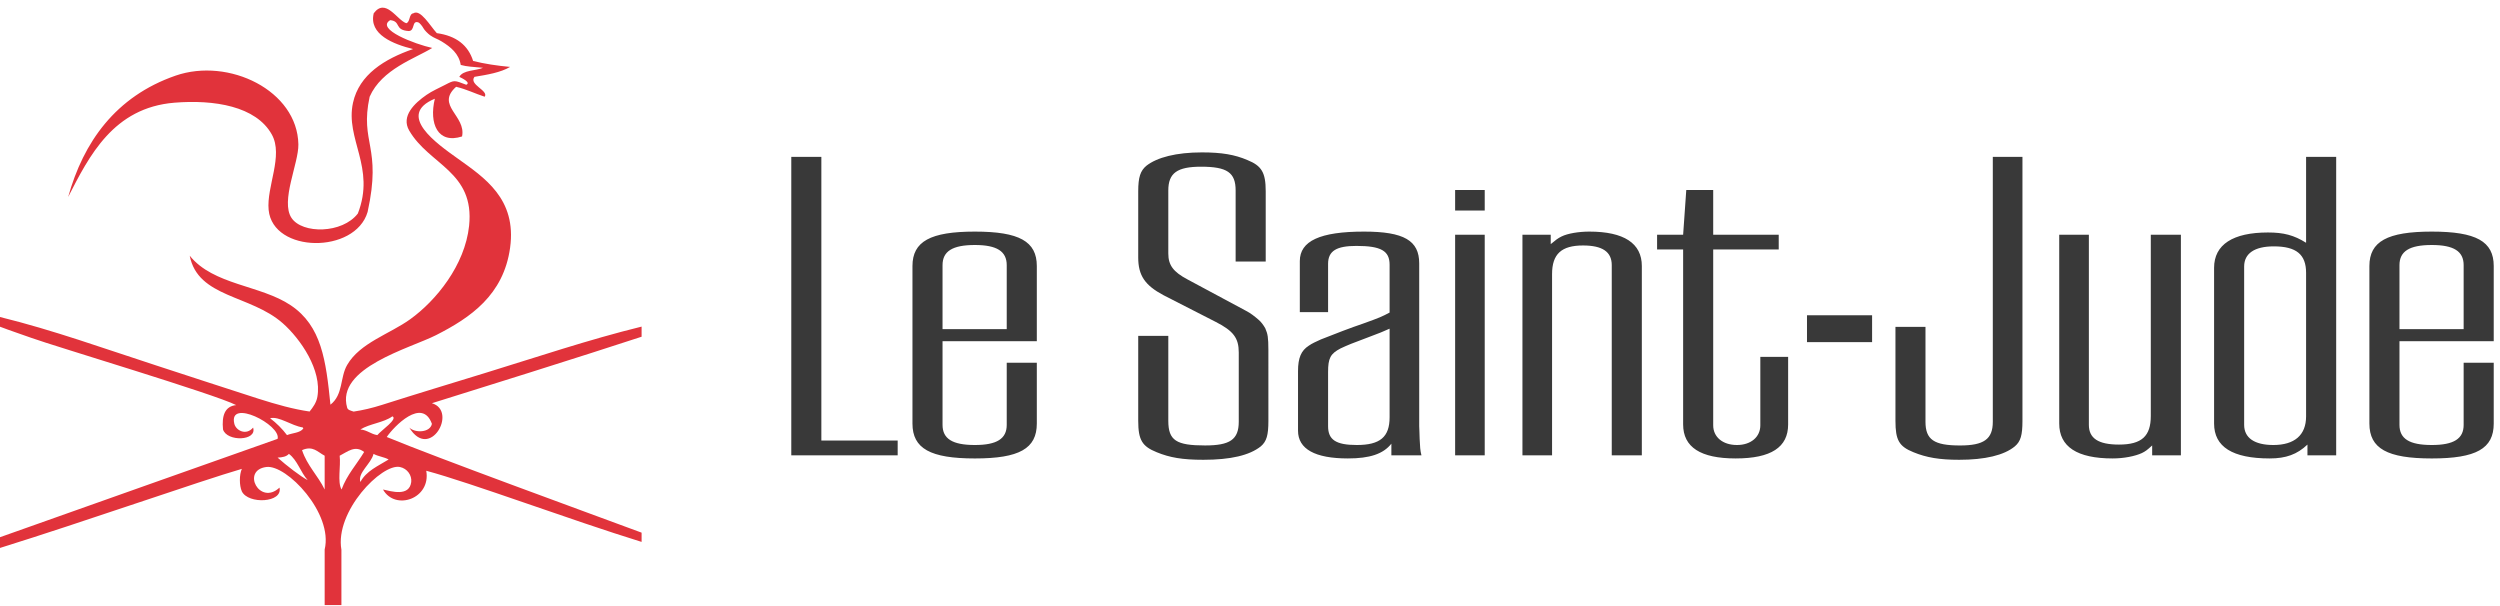
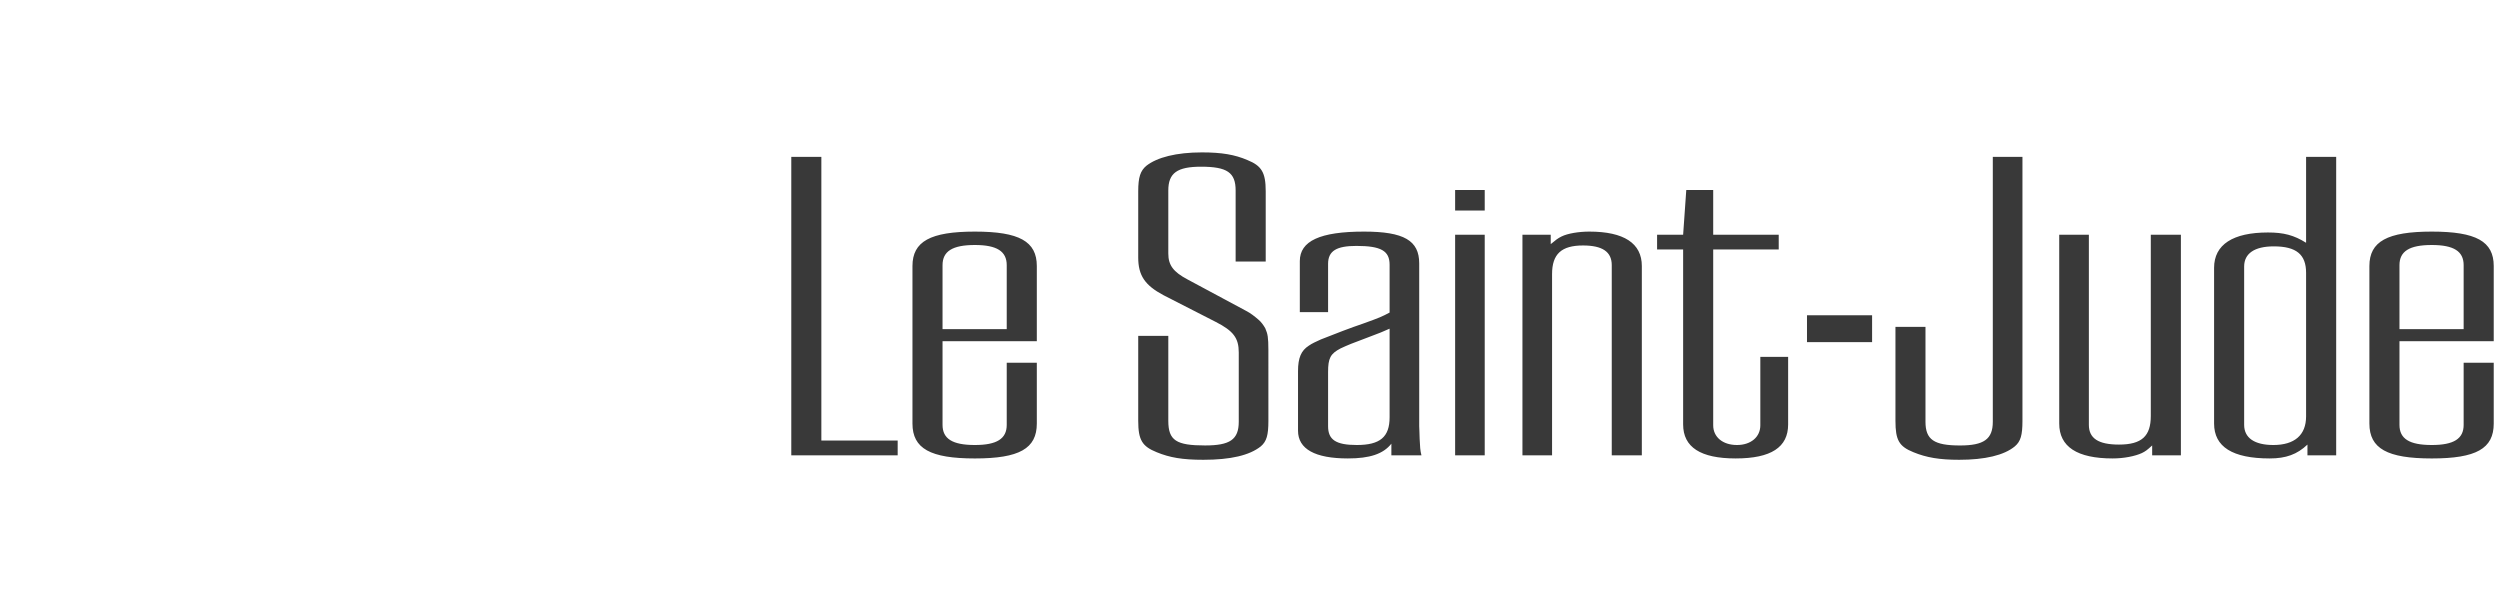
<svg xmlns="http://www.w3.org/2000/svg" width="260px" height="63px" viewBox="0 0 260 63" version="1.1">
  <title>2B4008CB-CE18-43A4-9D85-FE1F8D06ECB9@1.00x</title>
  <g id="Master" stroke="none" stroke-width="1" fill="none" fill-rule="evenodd">
    <g id="Home" transform="translate(-40, -34)">
      <g id="SJ-Logo" transform="translate(40, 34)">
        <g>
          <path d="M125.005,15.849 C127.058,15.849 128.414,16.083 129.72,16.641 C131.213,17.244 131.634,17.942 131.634,19.897 L131.634,27.203 L128.506,27.203 L128.506,19.804 C128.506,17.942 127.619,17.337 124.912,17.337 C122.437,17.337 121.504,17.989 121.504,19.804 L121.504,26.365 C121.504,27.575 122.016,28.274 123.51,29.065 L129.58,32.322 C130.046,32.554 130.513,32.926 130.886,33.251 C131.167,33.486 131.398,33.812 131.586,34.137 C131.852,34.752 131.907,35.077 131.912,36.405 L131.913,43.769 C131.913,45.259 131.727,45.909 131.122,46.423 C129.953,47.354 127.991,47.818 125.145,47.818 C122.952,47.818 121.643,47.585 120.289,47.028 C118.796,46.423 118.375,45.772 118.375,43.769 L118.375,34.928 L121.504,34.928 L121.504,43.769 C121.504,45.817 122.342,46.327 125.331,46.327 C127.898,46.327 128.831,45.725 128.831,43.862 L128.831,36.65 C128.831,35.16 128.272,34.416 126.451,33.486 L120.989,30.692 C119.075,29.671 118.375,28.646 118.375,26.784 L118.375,19.897 C118.375,18.409 118.61,17.757 119.218,17.244 C120.338,16.362 122.342,15.849 125.005,15.849 Z M210.335,16.315 L210.335,43.769 C210.335,45.259 210.148,45.91 209.541,46.423 C208.419,47.354 206.414,47.818 203.752,47.818 C201.698,47.818 200.344,47.585 198.991,47.028 C197.498,46.423 197.127,45.772 197.127,43.769 L197.127,33.997 L200.25,33.997 L200.25,43.862 C200.25,45.725 201.137,46.329 203.845,46.329 C206.319,46.329 207.252,45.677 207.252,43.862 L207.252,16.315 L210.335,16.315 Z M101.387,24.086 C106.007,24.086 107.829,25.108 107.829,27.668 L107.829,35.486 L98.024,35.486 L98.024,44.189 C98.024,45.631 99.051,46.281 101.387,46.281 C103.671,46.281 104.7,45.631 104.7,44.189 L104.7,37.721 L107.829,37.721 L107.829,44.048 C107.829,46.655 106.007,47.679 101.387,47.679 C96.762,47.679 94.896,46.655 94.896,44.048 L94.896,27.668 C94.896,25.108 96.762,24.086 101.387,24.086 Z M242.963,16.314 L242.963,47.354 L239.975,47.354 L239.975,46.236 C238.901,47.259 237.733,47.678 236.054,47.678 C232.178,47.678 230.265,46.468 230.265,44.048 L230.265,27.855 C230.265,25.434 232.227,24.178 235.867,24.178 C237.501,24.178 238.574,24.457 239.833,25.249 L239.833,16.314 L242.963,16.314 Z M252.907,24.086 C257.527,24.086 259.348,25.108 259.348,27.668 L259.348,35.486 L249.545,35.486 L249.545,44.189 C249.545,45.631 250.572,46.281 252.907,46.281 C255.192,46.281 256.219,45.631 256.219,44.189 L256.219,37.721 L259.348,37.721 L259.348,44.048 C259.348,46.655 257.527,47.679 252.907,47.679 C248.284,47.679 246.417,46.655 246.417,44.048 L246.417,27.668 C246.417,25.108 248.284,24.086 252.907,24.086 Z M141.854,24.086 C146.01,24.086 147.598,25.015 147.598,27.39 L147.598,44.329 C147.598,44.561 147.643,45.213 147.643,45.632 C147.689,46.467 147.689,46.794 147.83,47.353 L144.703,47.353 L144.703,46.143 C143.862,47.212 142.463,47.678 140.176,47.678 C136.769,47.678 134.994,46.701 134.994,44.793 L134.994,38.604 C134.994,37.208 135.32,36.463 136.114,35.952 C136.442,35.721 136.86,35.532 137.374,35.3 C138.775,34.741 140.595,34.043 141.714,33.671 C143.535,33.02 143.722,32.926 144.518,32.507 L144.518,27.53 C144.518,26.086 143.628,25.575 141.062,25.575 C139.01,25.575 138.121,26.086 138.121,27.436 L138.121,32.461 L135.181,32.461 L135.181,27.156 C135.181,25.063 137.28,24.086 141.854,24.086 Z M178.173,19.758 L178.173,24.412 L184.987,24.412 L184.987,25.946 L178.173,25.946 L178.173,44.234 C178.173,45.445 179.153,46.281 180.646,46.281 C182.093,46.281 183.074,45.445 183.074,44.234 L183.074,37.116 L185.966,37.116 L185.966,44.143 C185.966,46.515 184.194,47.678 180.508,47.678 C176.866,47.678 175.046,46.515 175.046,44.143 L175.046,25.946 L172.337,25.946 L172.337,24.412 L175.046,24.412 L175.373,19.758 L178.173,19.758 Z M217.242,24.412 L217.242,44.188 C217.242,45.583 218.223,46.236 220.369,46.236 C222.751,46.236 223.683,45.352 223.683,43.257 L223.683,24.412 L226.813,24.412 L226.813,47.353 L223.825,47.353 L223.825,46.327 C223.265,46.841 223.123,46.935 222.751,47.12 C222.051,47.444 220.884,47.678 219.716,47.678 C216.028,47.678 214.159,46.467 214.159,44.048 L214.159,24.412 L217.242,24.412 Z M85.421,16.315 L85.421,45.817 L93.358,45.817 L93.358,47.353 L82.294,47.353 L82.294,16.315 L85.421,16.315 Z M154.411,24.411 L154.411,47.353 L151.333,47.353 L151.333,24.411 L154.411,24.411 Z M165.29,24.086 C168.884,24.086 170.751,25.295 170.751,27.669 L170.751,47.353 L167.622,47.353 L167.622,27.575 C167.622,26.179 166.643,25.529 164.635,25.529 C162.394,25.529 161.415,26.412 161.415,28.507 L161.415,47.353 L158.334,47.353 L158.334,24.412 L161.276,24.412 L161.276,25.389 C161.834,24.924 162.022,24.783 162.394,24.597 C163.049,24.271 164.217,24.086 165.29,24.086 Z M236.474,25.622 C234.466,25.622 233.392,26.366 233.392,27.715 L233.392,44.188 C233.392,45.538 234.466,46.281 236.428,46.281 C238.621,46.281 239.833,45.259 239.833,43.305 L239.833,28.367 C239.833,26.46 238.808,25.622 236.474,25.622 Z M144.518,34.182 C143.769,34.509 143.582,34.603 142.322,35.068 C140.686,35.673 140.126,35.904 139.428,36.231 C138.354,36.79 138.121,37.255 138.121,38.697 L138.121,44.329 C138.121,45.724 138.915,46.281 141.109,46.281 C143.535,46.281 144.518,45.445 144.518,43.396 L144.518,34.182 Z M194.698,32.788 L194.698,35.579 L187.927,35.579 L187.927,32.788 L194.698,32.788 Z M252.907,25.48 C250.572,25.48 249.545,26.134 249.545,27.575 L249.545,34.229 L256.219,34.229 L256.219,27.575 C256.219,26.134 255.192,25.48 252.907,25.48 Z M101.387,25.48 C99.051,25.48 98.024,26.134 98.024,27.575 L98.024,34.229 L104.7,34.229 L104.7,27.575 C104.7,26.134 103.671,25.48 101.387,25.48 Z M154.411,19.758 L154.411,21.897 L151.333,21.897 L151.333,19.758 L154.411,19.758 Z" id="Combined-Shape" fill="#393939" />
-           <path d="M66.726,33.967 C61.226,35.318 55.795,37.152 50.422,38.801 C46.861,39.895 43.297,40.973 39.746,42.103 C38.698,42.439 37.722,42.664 36.778,42.805 C36.486,42.707 36.178,42.648 36.107,42.407 C34.891,38.241 42.638,36.233 45.352,34.853 C48.918,33.04 52.37,30.693 53.051,25.763 C53.751,20.669 50.377,18.476 47.571,16.465 C45.471,14.962 41.144,11.959 45.224,10.266 C44.596,12.87 45.535,15.006 48.054,14.191 C48.502,12.037 45.262,10.968 47.437,9.027 C48.524,9.283 49.397,9.732 50.409,10.06 C50.848,9.411 48.72,8.805 49.345,7.991 C50.664,7.773 52.055,7.548 53.051,6.959 C51.679,6.833 50.388,6.636 49.206,6.342 C48.692,4.71 47.453,3.726 45.428,3.447 C44.719,2.67 43.728,0.925 42.996,1.38 C42.503,1.45 42.686,2.282 42.25,2.415 C41.279,2.079 40.109,-0.272 38.868,1.38 C38.33,3.586 40.912,4.597 42.96,5.101 C39.991,6.134 37.362,7.75 36.714,10.68 C35.88,14.464 39.086,17.401 37.217,22.205 C35.599,24.314 31.431,24.346 30.315,22.662 C29.154,20.907 31.066,16.987 31.031,15.018 C30.933,9.415 23.79,5.951 18.258,7.867 C12.013,10.033 8.672,14.792 7.087,20.487 C9.281,16.206 11.794,11.199 18.142,10.68 C22.267,10.345 26.626,11.038 28.267,13.985 C29.499,16.195 27.699,19.418 27.939,21.837 C28.387,26.353 36.943,26.421 38.231,22.045 C39.743,15.177 37.395,14.923 38.443,10.06 C39.704,7.188 43.176,6.085 44.952,4.987 C43.168,4.597 39.026,3.032 40.58,2.096 C41.74,2.213 40.97,3.132 42.513,3.229 C43.19,3.2 42.798,2.083 43.517,2.332 C43.63,2.37 43.905,2.691 44.043,2.946 C44.159,3.162 44.518,3.509 44.722,3.658 C45.161,3.977 45.476,4.027 45.939,4.314 C46.873,4.887 47.735,5.587 47.916,6.754 C48.575,6.94 49.165,6.944 50.237,7.052 C49.481,7.371 48.164,7.267 47.768,7.993 C48.048,8.129 49.006,8.586 48.493,8.816 C47.231,8.336 47.288,8.306 46.287,8.826 C45.671,9.144 44.943,9.463 44.361,9.866 C43.12,10.723 41.685,12.072 42.554,13.573 C44.636,17.166 49.383,17.837 48.786,23.491 C48.351,27.585 45.352,31.264 42.659,33.203 C40.512,34.747 37.432,35.656 36.105,37.954 C35.344,39.265 35.713,41.036 34.366,42.087 C33.899,37.456 33.439,33.904 30.246,31.756 C27.105,29.637 22.188,29.664 19.73,26.591 C20.583,30.974 26.036,30.642 29.405,33.616 C31.245,35.241 33.507,38.497 33.005,41.281 C32.901,41.879 32.546,42.367 32.197,42.799 C30.521,42.556 28.807,42.081 26.852,41.458 C23.32,40.329 19.8,39.161 16.274,38.017 C10.919,36.28 5.503,34.319 0,32.969 L0,33.977 C1.067,34.386 2.183,34.751 3.28,35.146 C5.637,36.001 22.452,41.028 24.562,42.13 C23.383,42.252 23.051,43.223 23.194,44.664 C23.595,45.962 26.772,45.872 26.323,44.47 C25.588,45.34 24.535,44.761 24.372,44.081 C23.711,41.373 29.268,44.198 28.87,45.641 C24.036,47.36 7.927,53.04 0,55.87 L0,56.986 C8.847,54.23 20.804,50.027 25.151,48.762 C24.879,49.38 24.879,50.484 25.151,51.101 C25.818,52.471 29.436,52.294 29.067,50.712 C27.017,52.629 25.051,48.915 27.695,48.567 C29.803,48.29 34.674,53.38 33.765,57.15 L33.765,62.93 L35.507,62.93 L35.507,57.179 C34.803,53.179 39.704,48.178 41.591,48.567 C42.367,48.727 42.848,49.443 42.768,50.129 C42.571,51.683 40.691,51.096 39.831,50.909 C41.1,53.153 44.843,51.869 44.331,48.959 C48.977,50.204 59.422,54.103 66.726,56.358 L66.726,55.396 C60.82,53.206 45.503,47.632 40.222,45.447 C40.97,44.351 43.915,41.293 44.919,44.081 C44.737,44.994 43.187,45.064 42.569,44.47 C44.684,47.97 47.643,42.757 44.919,41.934 C47.986,40.989 61.396,36.78 66.726,35.02 L66.726,33.967 Z M28.088,43.496 C29.023,43.261 30.283,44.267 31.489,44.454 C31.505,44.49 31.521,44.526 31.546,44.564 C31.216,45.031 30.411,45.022 29.847,45.251 C29.343,44.584 28.754,43.999 28.088,43.496 L28.088,43.496 Z M28.87,47.592 C29.372,47.572 29.803,47.482 30.046,47.202 C30.94,47.868 31.256,49.116 32,49.933 C31.305,49.583 29.764,48.394 28.87,47.592 L28.87,47.592 Z M33.765,50.909 C33.065,49.459 31.943,48.433 31.412,46.814 C32.546,46.316 33.015,47.001 33.765,47.395 L33.765,50.909 Z M35.326,47.395 C36.141,46.986 36.919,46.262 37.871,47.007 C37.089,48.305 36.079,49.381 35.522,50.909 C35.071,50.124 35.455,48.506 35.326,47.395 L35.326,47.395 Z M40.417,47.787 C39.33,48.459 38.088,48.98 37.478,50.129 C37.172,49.165 38.591,48.25 38.849,47.202 C39.305,47.464 39.962,47.525 40.417,47.787 L40.417,47.787 Z M39.241,45.251 C38.563,45.144 38.201,44.73 37.478,44.664 C38.445,44.064 39.902,43.958 40.811,43.299 C41.406,43.574 39.683,44.727 39.241,45.251 L39.241,45.251 Z" id="Fill-17" fill="#E1333B" />
        </g>
      </g>
    </g>
  </g>
</svg>